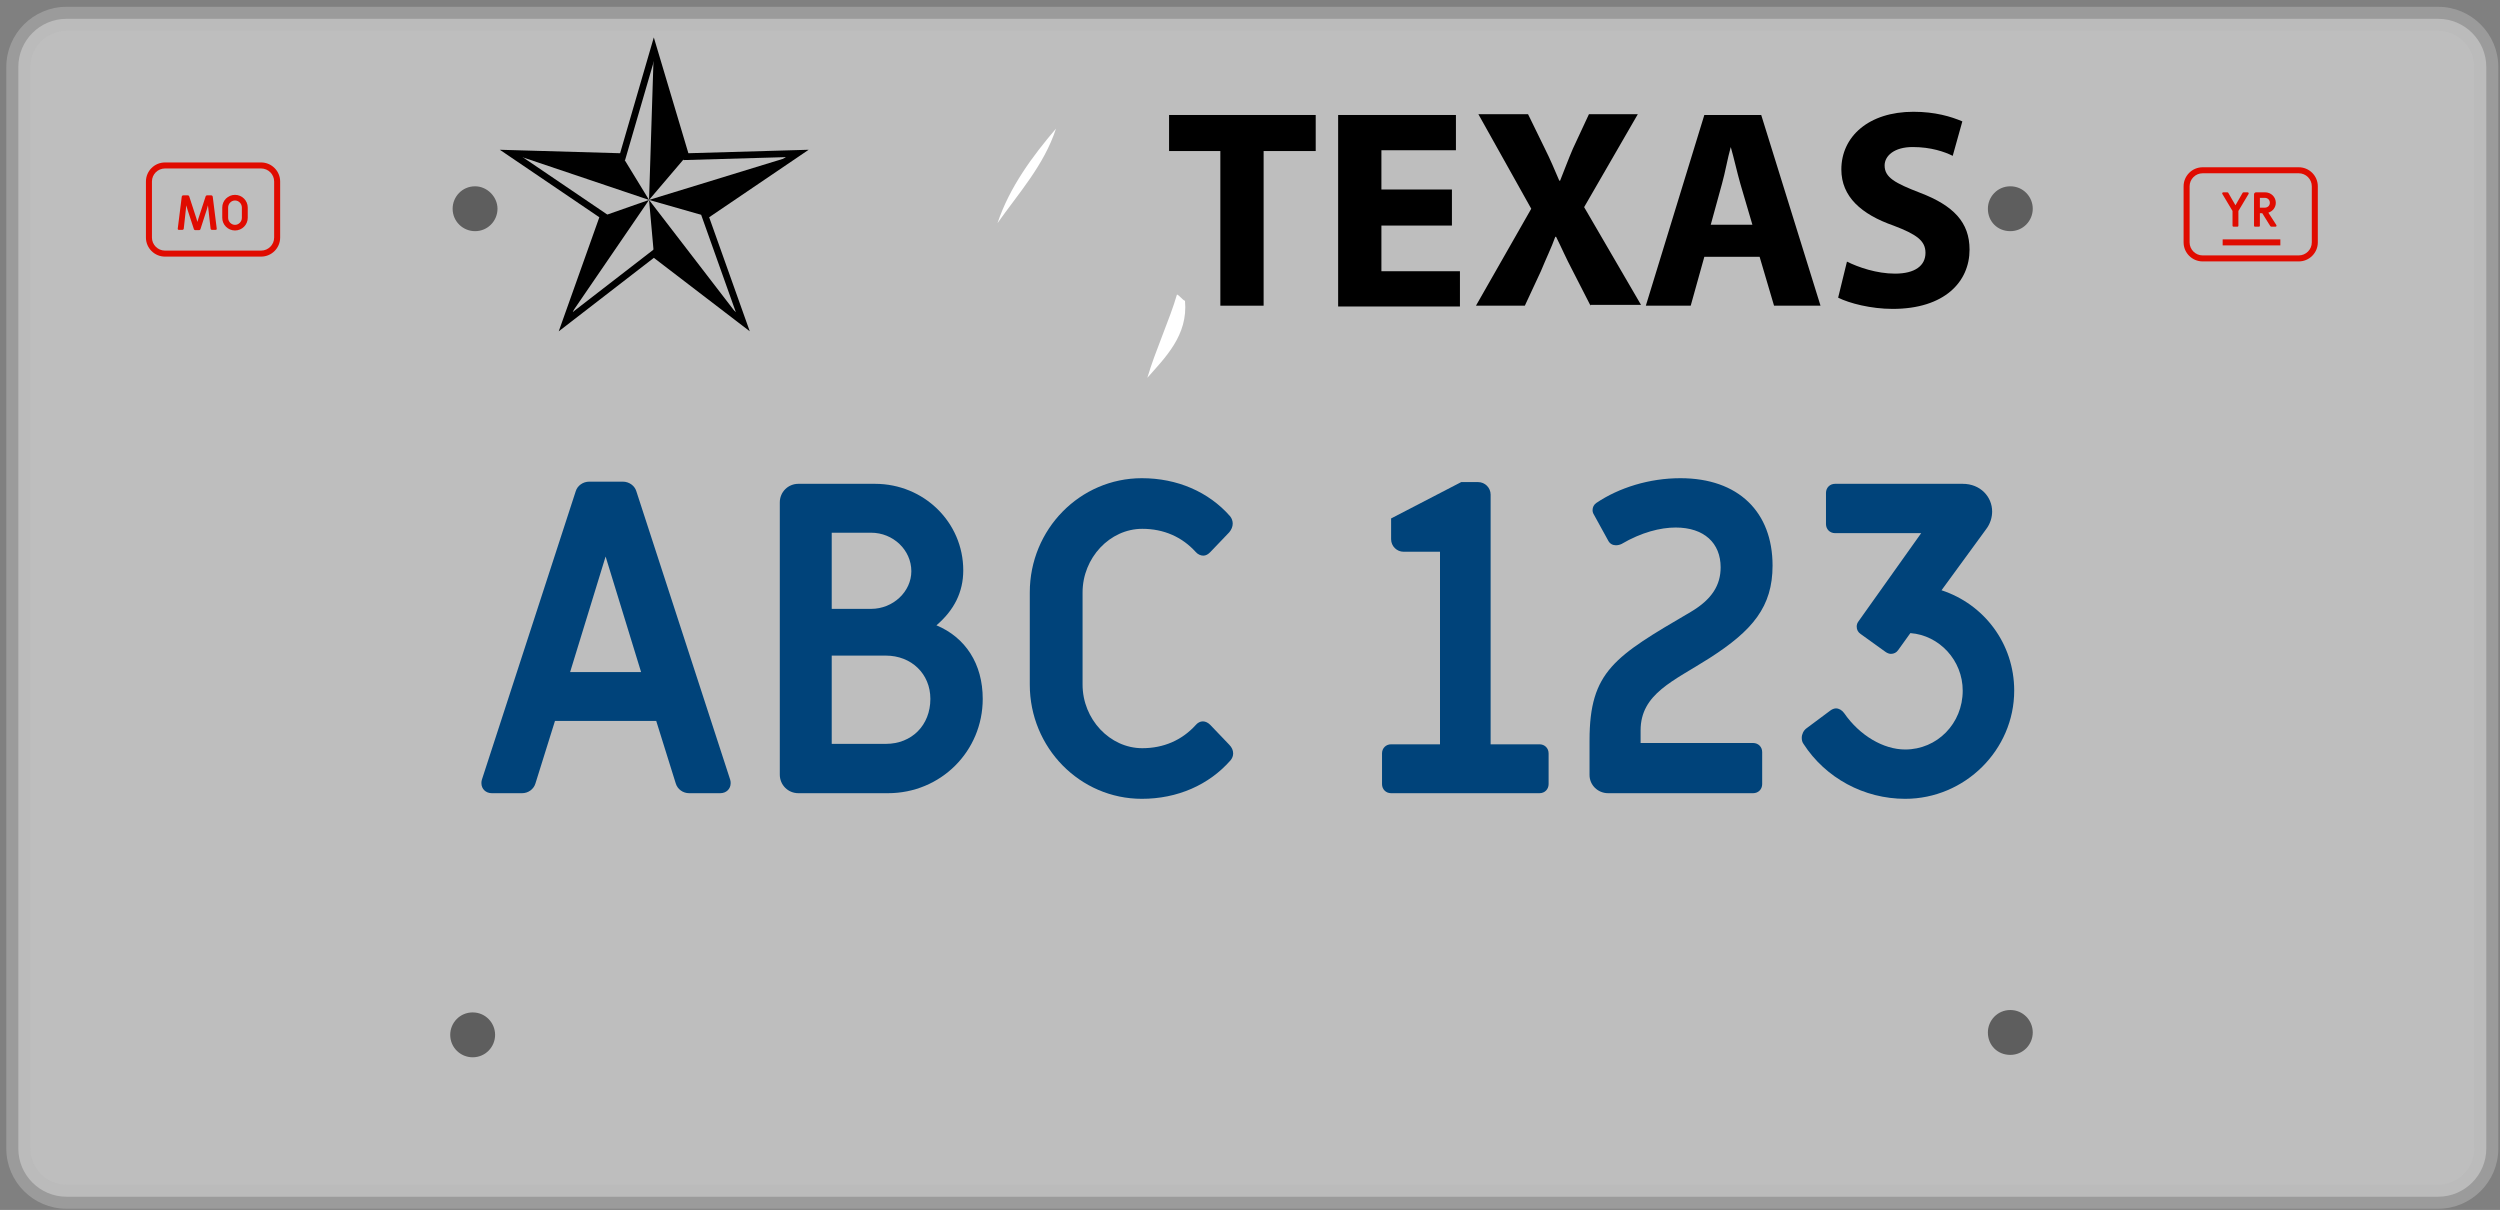
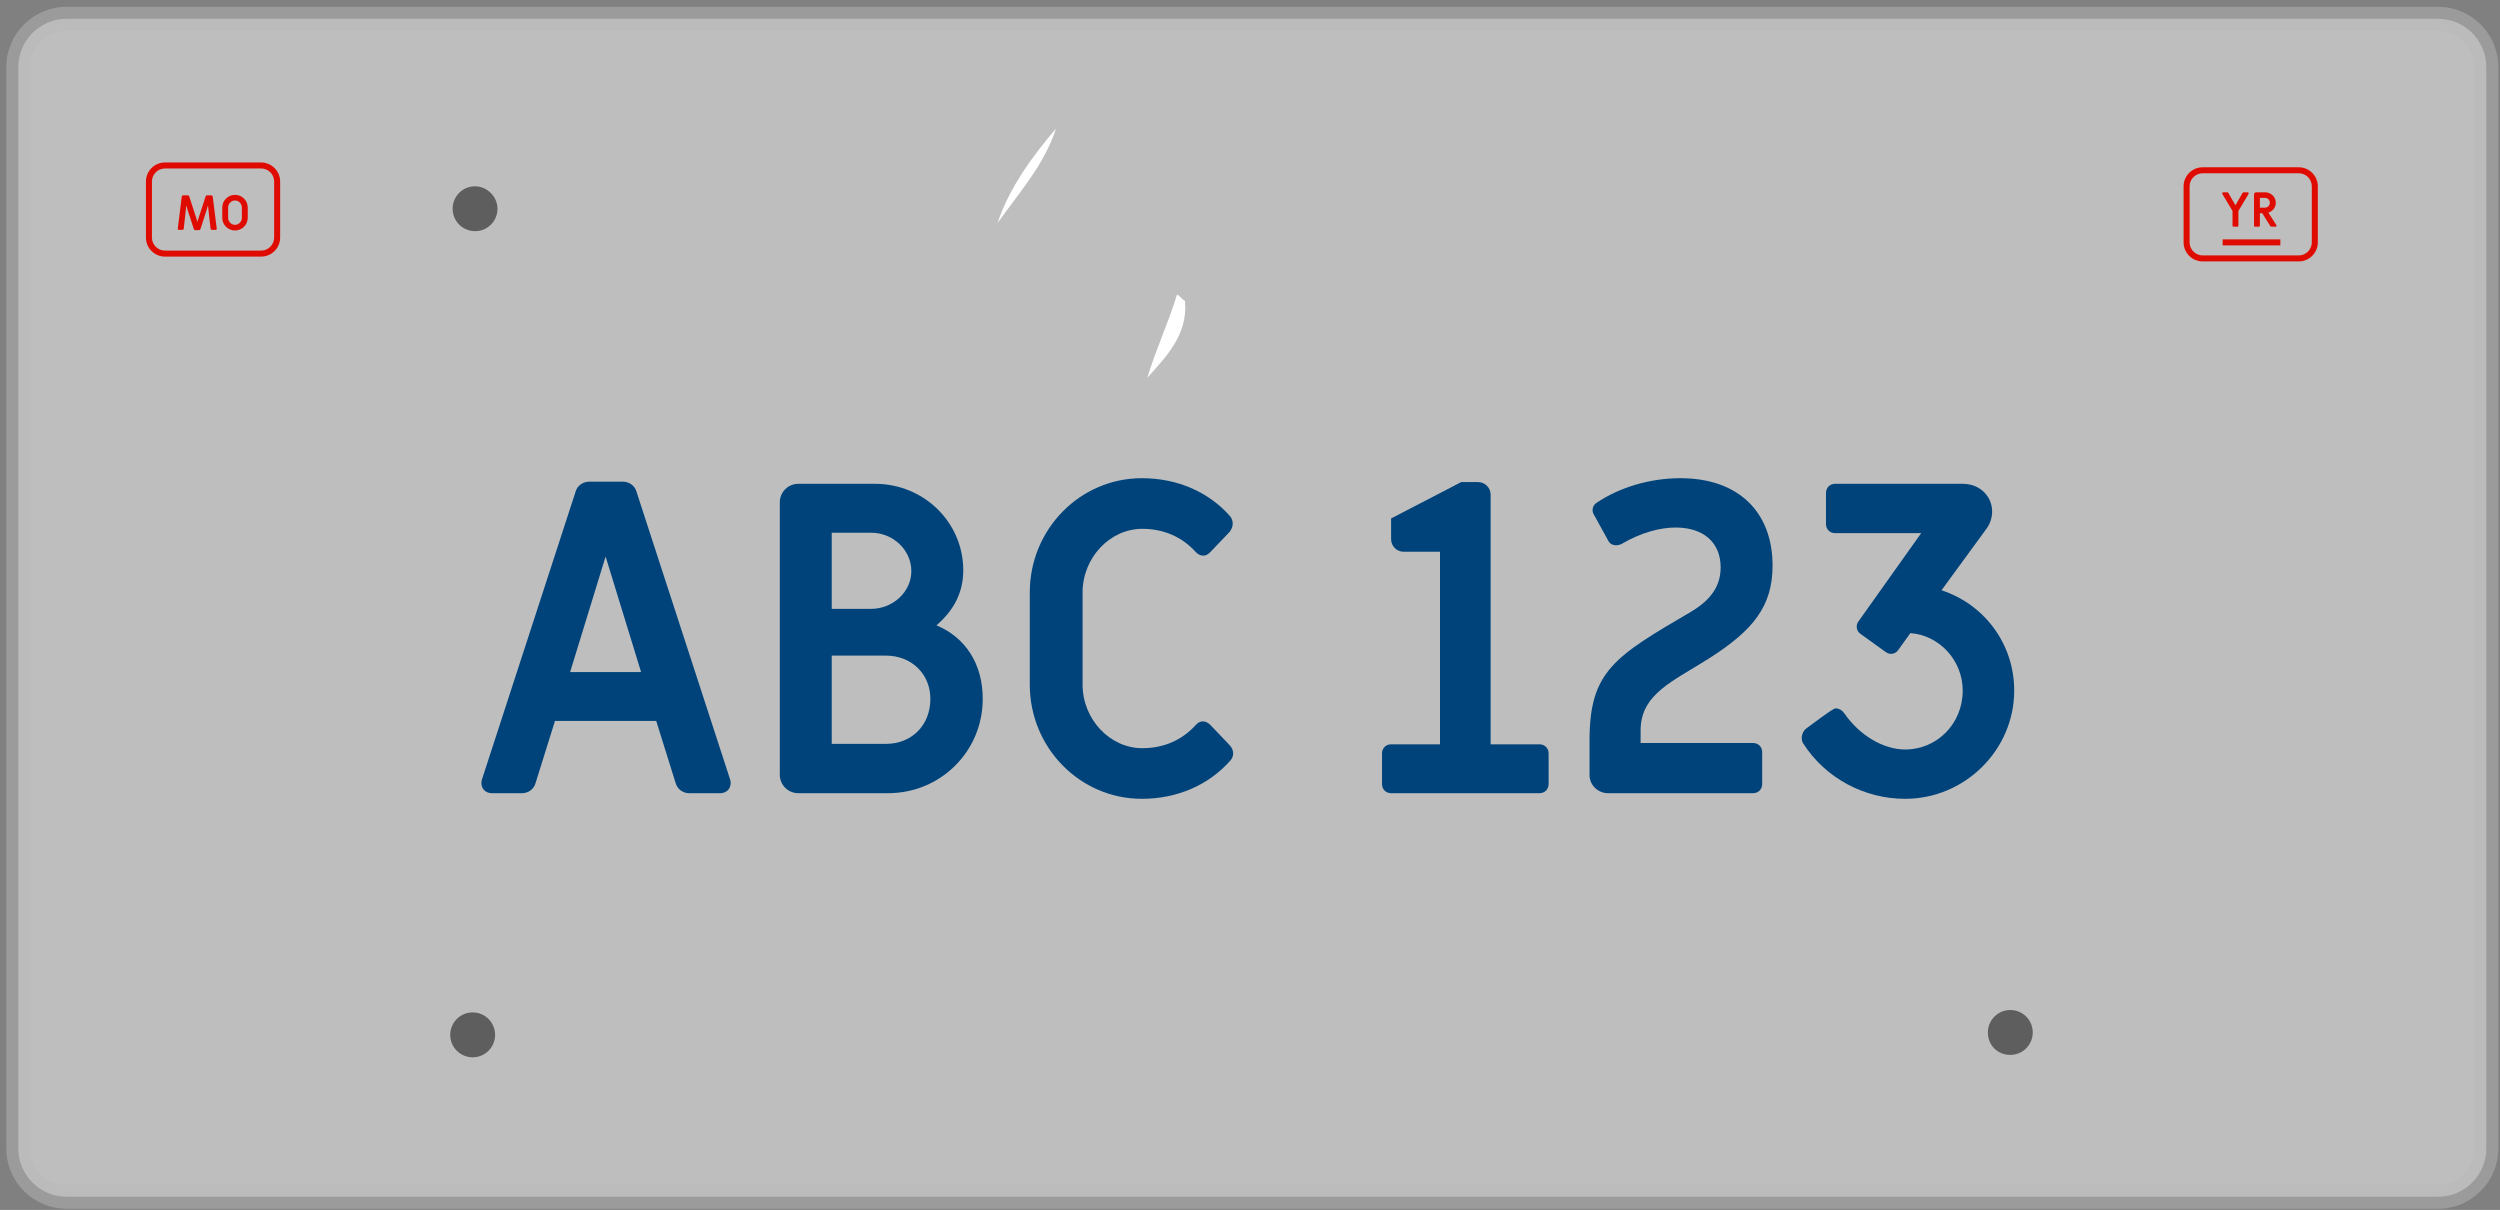
<svg xmlns="http://www.w3.org/2000/svg" width="312" height="151" viewBox="0 0 312 151" fill="none">
  <rect x="0" y="0" width="312" height="151" fill="#808080" stroke="none" />
  <path opacity="0.49" d="M310.288 143.35C310.288 146.65 307.588 149.35 304.288 149.35H8.288C4.988 149.35 2.288 146.65 2.288 143.35V8.35C2.288 5.05 4.988 2.35 8.288 2.35H304.288C307.588 2.35 310.288 5.05 310.288 8.35V143.35Z" fill="white" />
  <path opacity="0.49" fill-rule="evenodd" clip-rule="evenodd" d="M8.288 3.85C5.817 3.85 3.788 5.879 3.788 8.35V143.35C3.788 145.822 5.817 147.85 8.288 147.85H304.288C306.76 147.85 308.788 145.822 308.788 143.35V8.35C308.788 5.879 306.76 3.85 304.288 3.85H8.288ZM0.788 8.35C0.788 4.222 4.16 0.85 8.288 0.85H304.288C308.417 0.85 311.788 4.222 311.788 8.35V143.35C311.788 147.479 308.417 150.85 304.288 150.85H8.288C4.16 150.85 0.788 147.479 0.788 143.35V8.35Z" fill="#B7B7B7" />
  <path fill-rule="evenodd" clip-rule="evenodd" d="M131.788 16.05C130.288 20.65 127.088 24.15 124.488 27.85C125.988 23.35 128.888 19.45 131.788 16.05Z" fill="white" />
  <path fill-rule="evenodd" clip-rule="evenodd" d="M146.888 36.75C147.288 36.95 147.488 37.35 147.888 37.55C148.288 41.85 145.388 44.65 143.188 47.15C144.188 43.75 145.988 39.85 146.888 36.75Z" fill="white" />
  <path d="M62.088 26.05C62.088 27.55 60.888 28.85 59.288 28.85C57.788 28.85 56.488 27.65 56.488 26.05C56.488 24.55 57.688 23.25 59.288 23.25C60.788 23.25 62.088 24.55 62.088 26.05Z" fill="#5E5E5E" />
-   <path d="M253.688 26.05C253.688 27.55 252.488 28.85 250.888 28.85C249.288 28.85 248.088 27.65 248.088 26.05C248.088 24.55 249.288 23.25 250.888 23.25C252.488 23.25 253.688 24.55 253.688 26.05Z" fill="#5E5E5E" />
  <path d="M61.788 129.15C61.788 130.65 60.588 131.95 58.988 131.95C57.488 131.95 56.188 130.75 56.188 129.15C56.188 127.65 57.388 126.35 58.988 126.35C60.588 126.35 61.788 127.65 61.788 129.15Z" fill="#5E5E5E" />
  <path d="M253.688 128.85C253.688 130.35 252.488 131.65 250.888 131.65C249.288 131.65 248.088 130.45 248.088 128.85C248.088 127.35 249.288 126.05 250.888 126.05C252.488 126.05 253.688 127.35 253.688 128.85Z" fill="#5E5E5E" />
  <path d="M29.328 28.764C28.452 28.764 27.738 28.056 27.738 27.18V25.902C27.738 25.026 28.452 24.318 29.328 24.318C30.204 24.318 30.918 25.026 30.918 25.902V27.18C30.918 28.056 30.204 28.764 29.328 28.764ZM29.328 28.062C29.796 28.062 30.186 27.66 30.186 27.18V25.902C30.186 25.422 29.796 25.02 29.328 25.02C28.86 25.02 28.47 25.422 28.47 25.902V27.18C28.47 27.66 28.86 28.062 29.328 28.062Z" fill="#E00B00" />
  <path d="M24.379 28.722C24.295 28.722 24.217 28.668 24.193 28.59L23.401 26.166L23.251 25.626L23.191 26.184L22.933 28.536C22.921 28.62 22.849 28.686 22.765 28.686H22.315C22.231 28.686 22.171 28.626 22.183 28.536L22.681 24.558C22.693 24.45 22.777 24.378 22.885 24.378H23.431C23.515 24.378 23.593 24.432 23.617 24.516L24.517 27.282L24.637 27.696L24.757 27.288L25.663 24.51C25.687 24.432 25.765 24.378 25.849 24.378H26.347C26.455 24.378 26.539 24.45 26.551 24.558L27.049 28.536C27.061 28.626 27.001 28.686 26.917 28.686H26.449C26.365 28.686 26.293 28.626 26.281 28.542L26.011 26.142L25.951 25.626L25.795 26.19L25.021 28.584C24.997 28.668 24.919 28.722 24.835 28.722H24.379Z" fill="#E00B00" />
  <path fill-rule="evenodd" clip-rule="evenodd" d="M20.588 21.025C19.695 21.025 18.963 21.757 18.963 22.65V29.65C18.963 30.543 19.695 31.275 20.588 31.275H32.588C33.481 31.275 34.213 30.543 34.213 29.65V22.65C34.213 21.757 33.481 21.025 32.588 21.025H20.588ZM18.213 22.65C18.213 21.343 19.281 20.275 20.588 20.275H32.588C33.895 20.275 34.963 21.343 34.963 22.65V29.65C34.963 30.957 33.895 32.025 32.588 32.025H20.588C19.281 32.025 18.213 30.957 18.213 29.65V22.65Z" fill="#E00B00" />
  <path d="M281.428 28.291C281.356 28.291 281.302 28.238 281.302 28.166V24.259C281.302 24.116 281.416 24.002 281.56 24.002H282.682C283.426 24.002 284.02 24.584 284.02 25.303C284.02 25.892 283.63 26.372 283.09 26.54L284.086 28.081C284.104 28.111 284.11 28.136 284.11 28.166C284.11 28.238 284.056 28.291 283.972 28.291H283.48C283.42 28.291 283.36 28.262 283.324 28.207L282.328 26.605H282.034V28.166C282.034 28.238 281.98 28.291 281.908 28.291H281.428ZM282.034 25.916H282.646C283.012 25.916 283.276 25.657 283.276 25.309C283.276 24.95 283.012 24.692 282.646 24.692H282.034V25.916Z" fill="#E00B00" />
  <path d="M278.745 28.291C278.673 28.291 278.619 28.238 278.619 28.166V26.329L277.353 24.212C277.335 24.188 277.329 24.163 277.329 24.134C277.329 24.061 277.389 24.002 277.473 24.002H277.971C278.019 24.002 278.067 24.026 278.091 24.067L278.979 25.61H278.991L279.879 24.067C279.903 24.026 279.951 24.002 279.999 24.002H280.497C280.581 24.002 280.641 24.061 280.641 24.134C280.641 24.163 280.635 24.188 280.617 24.212L279.351 26.329V28.166C279.351 28.238 279.297 28.291 279.225 28.291H278.745Z" fill="#E00B00" />
  <path fill-rule="evenodd" clip-rule="evenodd" d="M274.888 21.625C273.995 21.625 273.263 22.357 273.263 23.25V30.25C273.263 31.143 273.995 31.875 274.888 31.875H286.888C287.781 31.875 288.513 31.143 288.513 30.25V23.25C288.513 22.357 287.781 21.625 286.888 21.625H274.888ZM272.513 23.25C272.513 21.943 273.581 20.875 274.888 20.875H286.888C288.195 20.875 289.263 21.943 289.263 23.25V30.25C289.263 31.557 288.195 32.625 286.888 32.625H274.888C273.581 32.625 272.513 31.557 272.513 30.25V23.25Z" fill="#E00B00" />
  <path fill-rule="evenodd" clip-rule="evenodd" d="M284.588 30.625H277.388V29.875H284.588V30.625Z" fill="#E00B00" />
-   <path d="M237.765 99.693C232.635 99.693 227.829 97.101 225.075 92.835C224.913 92.619 224.859 92.349 224.859 92.079C224.859 91.647 225.075 91.161 225.453 90.891L228.423 88.677C228.639 88.515 228.909 88.407 229.125 88.407C229.503 88.407 229.881 88.623 230.151 89.001C232.095 91.809 235.065 93.537 237.765 93.537C241.761 93.537 244.947 90.297 244.947 86.193C244.947 82.413 242.031 79.281 238.413 79.011L236.901 81.117C236.685 81.441 236.361 81.603 235.983 81.603C235.767 81.603 235.497 81.495 235.281 81.333L232.203 79.119C231.879 78.903 231.717 78.579 231.717 78.201C231.717 77.985 231.771 77.769 231.933 77.553L239.763 66.537H229.017C228.369 66.537 227.883 66.051 227.883 65.403V61.515C227.883 60.867 228.369 60.381 229.017 60.381H244.947C247.161 60.381 248.619 62.001 248.619 63.837C248.619 64.539 248.403 65.349 247.863 66.051L242.301 73.665C247.593 75.393 251.373 80.307 251.373 86.193C251.373 93.591 245.217 99.693 237.765 99.693Z" fill="#00437A" />
+   <path d="M237.765 99.693C232.635 99.693 227.829 97.101 225.075 92.835C224.913 92.619 224.859 92.349 224.859 92.079C224.859 91.647 225.075 91.161 225.453 90.891C228.639 88.515 228.909 88.407 229.125 88.407C229.503 88.407 229.881 88.623 230.151 89.001C232.095 91.809 235.065 93.537 237.765 93.537C241.761 93.537 244.947 90.297 244.947 86.193C244.947 82.413 242.031 79.281 238.413 79.011L236.901 81.117C236.685 81.441 236.361 81.603 235.983 81.603C235.767 81.603 235.497 81.495 235.281 81.333L232.203 79.119C231.879 78.903 231.717 78.579 231.717 78.201C231.717 77.985 231.771 77.769 231.933 77.553L239.763 66.537H229.017C228.369 66.537 227.883 66.051 227.883 65.403V61.515C227.883 60.867 228.369 60.381 229.017 60.381H244.947C247.161 60.381 248.619 62.001 248.619 63.837C248.619 64.539 248.403 65.349 247.863 66.051L242.301 73.665C247.593 75.393 251.373 80.307 251.373 86.193C251.373 93.591 245.217 99.693 237.765 99.693Z" fill="#00437A" />
  <path d="M200.696 98.991C199.4 98.991 198.374 97.965 198.374 96.723V92.403C198.374 83.763 201.506 81.927 211.01 76.365C213.656 74.799 214.736 73.017 214.736 70.803C214.736 67.779 212.684 65.835 209.12 65.835C207.23 65.835 204.854 66.429 202.37 67.887C202.154 67.995 201.884 68.049 201.668 68.049C201.29 68.049 200.912 67.887 200.696 67.455L198.914 64.215C198.806 64.053 198.752 63.837 198.752 63.675C198.752 63.297 198.914 62.973 199.238 62.757C202.046 60.867 205.826 59.679 209.714 59.679C216.95 59.679 221.216 63.891 221.216 70.587C221.216 75.717 218.732 78.687 213.332 82.143C208.85 85.005 204.746 86.571 204.746 91.161V92.727H218.786C219.434 92.727 219.92 93.213 219.92 93.861V97.857C219.92 98.505 219.434 98.991 218.786 98.991H200.696Z" fill="#00437A" />
  <path d="M173.61 98.991C172.962 98.991 172.476 98.505 172.476 97.857V94.023C172.476 93.375 172.962 92.889 173.61 92.889H179.712V68.859H175.176C174.312 68.859 173.61 68.157 173.61 67.293V64.701L182.358 60.165H184.464C185.328 60.165 186.03 60.867 186.03 61.731V92.889H192.132C192.78 92.889 193.266 93.375 193.266 94.023V97.857C193.266 98.505 192.78 98.991 192.132 98.991H173.61Z" fill="#00437A" />
  <path d="M142.503 99.693C134.781 99.693 128.517 93.321 128.517 85.437V73.935C128.517 66.051 134.781 59.679 142.503 59.679C146.877 59.679 150.819 61.353 153.519 64.431C153.735 64.701 153.843 65.025 153.843 65.349C153.843 65.727 153.681 66.105 153.411 66.429L151.035 68.913C150.765 69.183 150.495 69.345 150.171 69.345C149.847 69.345 149.469 69.183 149.199 68.859C147.525 67.023 145.257 65.997 142.557 65.997C138.507 65.997 135.105 69.615 135.105 73.935V85.437C135.105 89.757 138.507 93.375 142.557 93.375C145.257 93.375 147.525 92.349 149.199 90.513C149.469 90.189 149.793 90.027 150.117 90.027C150.441 90.027 150.765 90.189 151.035 90.459L153.411 92.943C153.735 93.267 153.897 93.645 153.897 94.023C153.897 94.347 153.789 94.617 153.573 94.887C150.873 97.965 146.931 99.693 142.503 99.693Z" fill="#00437A" />
  <path d="M99.641 98.991C98.345 98.991 97.319 97.965 97.319 96.669V62.703C97.319 61.407 98.345 60.381 99.641 60.381H109.199C115.301 60.381 120.215 65.187 120.215 71.181C120.215 73.881 119.081 76.149 116.867 78.039C120.485 79.551 122.645 82.845 122.645 87.219C122.645 93.753 117.407 98.991 110.819 98.991H99.641ZM103.799 75.987H108.713C111.467 75.987 113.735 73.827 113.735 71.289C113.735 68.643 111.467 66.483 108.713 66.483H103.799V75.987ZM103.799 92.835H110.549C113.789 92.835 116.111 90.513 116.111 87.219C116.111 84.087 113.735 81.819 110.549 81.819H103.799V92.835Z" fill="#00437A" />
  <path d="M61.377 98.991C60.621 98.991 60.081 98.451 60.081 97.749C60.081 97.641 60.081 97.479 60.135 97.317L71.853 61.299C72.069 60.597 72.771 60.111 73.527 60.111H77.739C78.495 60.111 79.197 60.597 79.413 61.299L91.131 97.317C91.185 97.479 91.185 97.641 91.185 97.749C91.185 98.451 90.645 98.991 89.889 98.991H86.001C85.245 98.991 84.543 98.505 84.327 97.749L81.897 89.973H69.261L66.831 97.749C66.615 98.505 65.913 98.991 65.157 98.991H61.377ZM71.151 83.871H80.007L75.579 69.453L71.151 83.871Z" fill="#00437A" />
  <g clip-path="url(#clip0_1367_2503)">
    <path d="M152.3 18.85H145.9V14.35H164.2V18.85H157.7V38.15H152.3V18.85Z" fill="black" />
    <path d="M181.2 28.15H172.4V33.85H182.2V38.25H167V14.35H181.7V18.75H172.4V23.65H181.2V28.15Z" fill="black" />
    <path d="M198.5 38.15L196.3 33.85C195.4 32.15 194.9 30.95 194.2 29.55H194.1C193.6 30.95 193 32.15 192.3 33.85L190.3 38.15H184.2L191.1 26.05L184.5 14.25H190.7L192.8 18.55C193.5 19.95 194 21.15 194.6 22.55H194.7C195.3 21.05 195.7 19.95 196.3 18.55L198.3 14.25H204.4L197.7 25.85L204.8 38.05H198.5V38.15Z" fill="black" />
    <path d="M212.7 32.05L211 38.15H205.4L212.7 14.35H219.8L227.2 38.15H221.4L219.6 32.05H212.7ZM218.7 28.05L217.2 22.95C216.8 21.55 216.4 19.75 216 18.35C215.6 19.75 215.3 21.55 214.9 22.95L213.5 28.05H218.7Z" fill="black" />
    <path d="M230.5 32.65C231.9 33.35 234.2 34.15 236.5 34.15C239 34.15 240.3 33.15 240.3 31.55C240.3 30.05 239.2 29.25 236.3 28.15C232.3 26.75 229.8 24.55 229.8 21.15C229.8 17.05 233.2 13.95 238.8 13.95C241.5 13.95 243.5 14.55 244.9 15.15L243.7 19.45C242.7 18.95 241 18.35 238.7 18.35C236.4 18.35 235.2 19.45 235.2 20.65C235.2 22.15 236.5 22.85 239.6 24.05C243.8 25.65 245.8 27.75 245.8 31.15C245.8 35.15 242.7 38.55 236.2 38.55C233.5 38.55 230.8 37.85 229.4 37.15L230.5 32.65Z" fill="black" />
    <path d="M81.6 6.15L85.6 19.55L99.5 19.15L88 26.95L92.7 40.15L81.6 31.65L70.6 40.15L75.3 26.95L63.8 19.15L77.7 19.55L81.6 6.15Z" stroke="black" stroke-width="0.837" stroke-miterlimit="10" />
    <path d="M81.6 6.15L81 24.95L85.6 19.55L81.6 6.15Z" fill="black" />
    <path d="M98.6 19.55L81 24.95L88 26.95L98.6 19.55Z" fill="black" />
    <path d="M92 39.25L81 24.95L81.6 31.65L92 39.25Z" fill="black" />
    <path d="M75.3 26.95L81 24.95L70.6 40.15L75.3 26.95Z" fill="black" />
    <path d="M63.8 19.15L77.7 19.55L81 24.95L63.8 19.15Z" fill="black" />
  </g>
  <defs>
    <clipPath id="clip0_1367_2503">
-       <rect width="184" height="38" fill="white" transform="translate(62 4.35)" />
-     </clipPath>
+       </clipPath>
  </defs>
</svg>